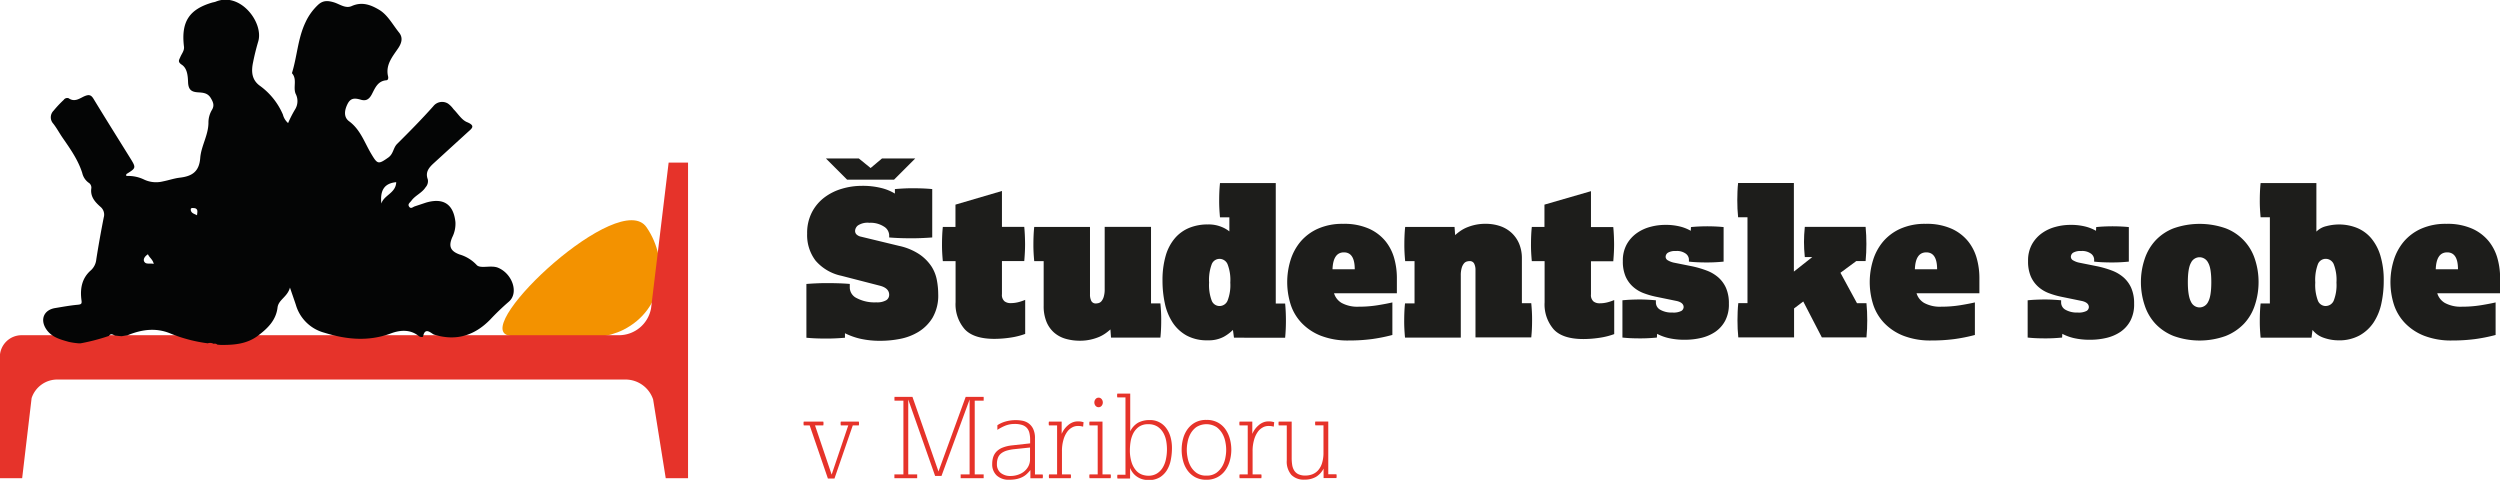
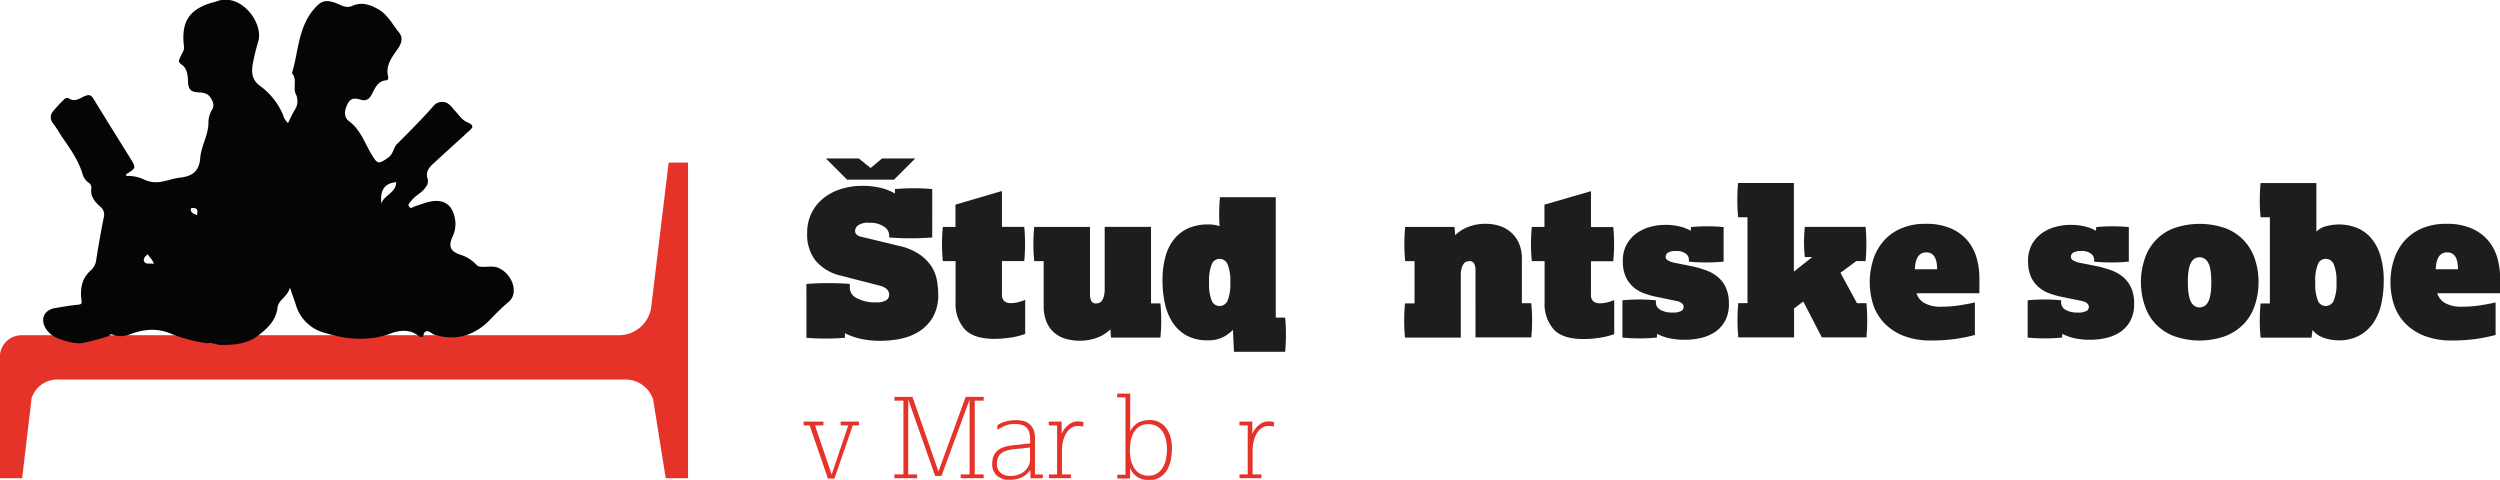
<svg xmlns="http://www.w3.org/2000/svg" viewBox="0 0 672.34 129.05">
  <defs>
    <style>.a{fill:#f39200;}.b{fill:#e6332a;}.c{fill:#1d1d1b;}.d{fill:#040505;}</style>
  </defs>
  <title>logo studentske sobe</title>
-   <path class="a" d="M1594.93,358.78c6.17,9,4.64,22.07-6.26,27.56-7.6,3.83-24.51,3.46-31.1,1.46C1548.33,385,1587.75,348.17,1594.93,358.78Z" transform="translate(-1421.04 -297.64)" />
  <path class="b" d="M1606.08,341.37v84.87h-6l-3.39-21.17a7.84,7.84,0,0,0-7.43-5.36H1436.43a7.26,7.26,0,0,0-6.89,5L1427,426.24h-6v-32.6a5.85,5.85,0,0,1,5.85-5.85h160.64a8.78,8.78,0,0,0,8.65-7.29l4.72-39.13h5.18Z" transform="translate(-1421.04 -297.64)" />
  <path class="c" d="M1638,374q1.43-.11,2.88-0.17t2.88-.05q1.43,0,2.91.05t2.91,0.17v1.1a3.21,3.21,0,0,0,1.87,2.72,10.25,10.25,0,0,0,5.27,1.13,4.87,4.87,0,0,0,2.63-.55,1.7,1.7,0,0,0,.82-1.48q0-1.76-2.41-2.42l-10.43-2.69a12.57,12.57,0,0,1-6.94-4.06,11.33,11.33,0,0,1-2.28-7.3,12.1,12.1,0,0,1,1.29-5.73,11.81,11.81,0,0,1,3.38-4,14.6,14.6,0,0,1,4.72-2.33,18.71,18.71,0,0,1,5.27-.77,20.63,20.63,0,0,1,5.35.6,13.08,13.08,0,0,1,3.59,1.48v-1.21q1.26-.11,2.5-0.17t2.5-.05q1.26,0,2.52.05t2.52,0.17V361.5q-1.43.11-2.91,0.17t-2.91.05q-1.43,0-2.88-.05t-2.88-.17v-0.66a2.84,2.84,0,0,0-1.43-2.28,6.61,6.61,0,0,0-3.9-1,4.71,4.71,0,0,0-3.07.71,2,2,0,0,0-.77,1.48,1.42,1.42,0,0,0,.3.85,2.38,2.38,0,0,0,1.29.69l10.21,2.47a15.92,15.92,0,0,1,5.54,2.3,12,12,0,0,1,3.21,3.24A10.28,10.28,0,0,1,1673,373a20.47,20.47,0,0,1,.36,3.73,11.86,11.86,0,0,1-1.54,6.39,11.41,11.41,0,0,1-3.84,3.81,15,15,0,0,1-5,1.87,27.07,27.07,0,0,1-4.91.49,24.18,24.18,0,0,1-5.79-.58,18.64,18.64,0,0,1-4-1.45v1.21q-1.32.11-2.63,0.17t-2.58.05q-1.32,0-2.61-.05t-2.55-.17V374Zm14-33.75,3.18,2.58,3.07-2.58h8.94l-5.71,5.71h-12.62l-5.71-5.71H1652Z" transform="translate(-1421.04 -297.64)" />
  <path class="c" d="M1678,367.87h-3.4q-0.11-1.15-.17-2.3t-0.05-2.3q0-1.15.05-2.3t0.17-2.3h3.4v-6L1690.5,349v9.66h6q0.11,1.15.16,2.3t0.06,2.3q0,1.15-.06,2.3t-0.16,2.3h-6v8.89a2.24,2.24,0,0,0,.69,1.92,2.61,2.61,0,0,0,1.56.49,8.57,8.57,0,0,0,2.33-.3,12.23,12.23,0,0,0,1.67-.58v9.16a19.53,19.53,0,0,1-4,1,29.59,29.59,0,0,1-4.28.33q-5.6,0-8-2.61a10.22,10.22,0,0,1-2.44-7.27v-11Z" transform="translate(-1421.04 -297.64)" />
  <path class="c" d="M1701.7,367.87h-2.52q-0.11-1.15-.17-2.3t-0.05-2.3q0-1.15.05-2.3t0.17-2.3h15v18.16a3.69,3.69,0,0,0,.36,1.76,1.29,1.29,0,0,0,1.23.66,2.9,2.9,0,0,0,.74-0.11,1.57,1.57,0,0,0,.77-0.52,3.37,3.37,0,0,0,.6-1.18,7.08,7.08,0,0,0,.25-2.09V358.65h12.46v20.58h2.52q0.11,1.15.17,2.3t0.05,2.3q0,1.15-.05,2.3t-0.17,2.3h-13.28l-0.16-2.2a13.78,13.78,0,0,1-1.24,1,9.75,9.75,0,0,1-1.76,1,13.61,13.61,0,0,1-2.33.74,12.82,12.82,0,0,1-2.85.3,13.76,13.76,0,0,1-3.87-.52,8.08,8.08,0,0,1-3.1-1.67,7.81,7.81,0,0,1-2.06-2.94,11,11,0,0,1-.74-4.25v-12Z" transform="translate(-1421.04 -297.64)" />
-   <path class="c" d="M1752.62,386.36a10.9,10.9,0,0,1-2.5,1.87,8.6,8.6,0,0,1-4.31.93,11.35,11.35,0,0,1-5.71-1.32,10.72,10.72,0,0,1-3.73-3.51,15.15,15.15,0,0,1-2.06-5.1,28.64,28.64,0,0,1-.63-6.09,23.3,23.3,0,0,1,.88-6.8,12.6,12.6,0,0,1,2.5-4.69,10.17,10.17,0,0,1,3.84-2.74,13.05,13.05,0,0,1,5-.91,9.1,9.1,0,0,1,3.65.66,8.22,8.22,0,0,1,2.11,1.21v-3.79h-2.52q-0.11-1.15-.17-2.3t-0.05-2.3q0-1.15.05-2.3t0.17-2.3h15v32.38h2.52q0.11,1.15.16,2.3t0.05,2.3q0,1.15-.05,2.3t-0.16,2.3H1752.9Zm-3.62-6.42a2.34,2.34,0,0,0,2.17-1.43,11.46,11.46,0,0,0,.74-4.88,11.65,11.65,0,0,0-.74-4.94,2.34,2.34,0,0,0-2.17-1.43,2.25,2.25,0,0,0-2.08,1.43,12.06,12.06,0,0,0-.71,4.94,11.86,11.86,0,0,0,.71,4.88A2.25,2.25,0,0,0,1749,379.94Z" transform="translate(-1421.04 -297.64)" />
-   <path class="c" d="M1795.48,387.73a44.72,44.72,0,0,1-5.65,1.12,46.94,46.94,0,0,1-6,.36,20.06,20.06,0,0,1-7.52-1.26,14.4,14.4,0,0,1-5.16-3.4,13,13,0,0,1-3-5,20,20,0,0,1-.05-11.91,14.36,14.36,0,0,1,2.69-5,13.14,13.14,0,0,1,4.66-3.48,16.12,16.12,0,0,1,6.8-1.32,16.34,16.34,0,0,1,7,1.32,12.11,12.11,0,0,1,4.44,3.4,12.76,12.76,0,0,1,2.33,4.64,19.5,19.5,0,0,1,.69,5.08v4.23h-16.9a4.51,4.51,0,0,0,2.06,2.61,8.85,8.85,0,0,0,4.58,1,31.69,31.69,0,0,0,5.21-.41q2.47-.41,3.84-0.74v8.78Zm-10.1-17.67q0-4.55-2.91-4.55t-3.07,4.55h6Z" transform="translate(-1421.04 -297.64)" />
+   <path class="c" d="M1752.62,386.36a10.9,10.9,0,0,1-2.5,1.87,8.6,8.6,0,0,1-4.31.93,11.35,11.35,0,0,1-5.71-1.32,10.72,10.72,0,0,1-3.73-3.51,15.15,15.15,0,0,1-2.06-5.1,28.64,28.64,0,0,1-.63-6.09,23.3,23.3,0,0,1,.88-6.8,12.6,12.6,0,0,1,2.5-4.69,10.17,10.17,0,0,1,3.84-2.74,13.05,13.05,0,0,1,5-.91,9.1,9.1,0,0,1,3.65.66,8.22,8.22,0,0,1,2.11,1.21h-2.52q-0.11-1.15-.17-2.3t-0.05-2.3q0-1.15.05-2.3t0.17-2.3h15v32.38h2.52q0.11,1.15.16,2.3t0.05,2.3q0,1.15-.05,2.3t-0.16,2.3H1752.9Zm-3.62-6.42a2.34,2.34,0,0,0,2.17-1.43,11.46,11.46,0,0,0,.74-4.88,11.65,11.65,0,0,0-.74-4.94,2.34,2.34,0,0,0-2.17-1.43,2.25,2.25,0,0,0-2.08,1.43,12.06,12.06,0,0,0-.71,4.94,11.86,11.86,0,0,0,.71,4.88A2.25,2.25,0,0,0,1749,379.94Z" transform="translate(-1421.04 -297.64)" />
  <path class="c" d="M1801.46,379.22V367.87h-2.52q-0.11-1.15-.17-2.3t-0.05-2.3q0-1.15.05-2.3t0.17-2.3h13.28l0.16,2.2a14.16,14.16,0,0,1,1.24-1,9.84,9.84,0,0,1,1.76-1,13.67,13.67,0,0,1,2.3-.74,12.66,12.66,0,0,1,2.88-.3,12,12,0,0,1,3.87.6,8.65,8.65,0,0,1,3.1,1.81,8.44,8.44,0,0,1,2.06,2.94,10.17,10.17,0,0,1,.74,4v12h2.52q0.11,1.15.17,2.3t0.05,2.3q0,1.15-.05,2.3t-0.17,2.3h-15V370.28a3.7,3.7,0,0,0-.36-1.76,1.29,1.29,0,0,0-1.23-.66,2.91,2.91,0,0,0-.74.11,1.56,1.56,0,0,0-.77.52,3.36,3.36,0,0,0-.6,1.18,7,7,0,0,0-.25,2.08v16.68h-15q-0.11-1.15-.17-2.3t-0.05-2.3q0-1.15.05-2.3t0.17-2.3h2.52Z" transform="translate(-1421.04 -297.64)" />
  <path class="c" d="M1836.41,367.87H1833q-0.11-1.15-.17-2.3t-0.05-2.3q0-1.15.05-2.3t0.17-2.3h3.4v-6l12.51-3.62v9.66h6q0.11,1.15.16,2.3t0.06,2.3q0,1.15-.06,2.3t-0.16,2.3h-6v8.89a2.24,2.24,0,0,0,.69,1.92,2.61,2.61,0,0,0,1.56.49,8.57,8.57,0,0,0,2.33-.3,12.23,12.23,0,0,0,1.67-.58v9.16a19.53,19.53,0,0,1-4,1,29.59,29.59,0,0,1-4.28.33q-5.6,0-8-2.61a10.22,10.22,0,0,1-2.44-7.27v-11Z" transform="translate(-1421.04 -297.64)" />
  <path class="c" d="M1857.37,378.4q1.1-.11,2.22-0.16t2.28-.06q1.15,0,2.28.06t2.22,0.16V379a2.22,2.22,0,0,0,1.18,1.95,6.12,6.12,0,0,0,3.27.74,4.5,4.5,0,0,0,2.41-.44,1.27,1.27,0,0,0,.6-1q0-1.21-1.81-1.65l-5.6-1.15a22,22,0,0,1-3.43-1,9.09,9.09,0,0,1-2.85-1.76,8,8,0,0,1-1.95-2.77,10.19,10.19,0,0,1-.71-4.06,9,9,0,0,1,1.07-4.55,9.22,9.22,0,0,1,2.72-3,11.26,11.26,0,0,1,3.65-1.67,15.18,15.18,0,0,1,3.81-.52,15.88,15.88,0,0,1,4.33.49,11.3,11.3,0,0,1,2.69,1.1l0.05-1q1.1-.11,2.2-0.16t2.19-.05q1.1,0,2.2.05t2.19,0.16V368q-1.15.11-2.3,0.17t-2.36.05q-1.21,0-2.39-.05t-2.28-.17v-0.66a2.06,2.06,0,0,0-.8-1.45,4,4,0,0,0-2.72-.74,3.83,3.83,0,0,0-2.11.44,1.34,1.34,0,0,0-.63,1.15,1.1,1.1,0,0,0,.63.93,5.34,5.34,0,0,0,1.56.6l5,1a26.92,26.92,0,0,1,3.84,1.13,10.15,10.15,0,0,1,3.13,1.84,8.25,8.25,0,0,1,2.08,2.85,10.27,10.27,0,0,1,.77,4.23,9.38,9.38,0,0,1-1,4.58,8.4,8.4,0,0,1-2.69,3,11.36,11.36,0,0,1-3.79,1.62,18.58,18.58,0,0,1-4.25.49,19,19,0,0,1-4.58-.47,13.12,13.12,0,0,1-3-1.12l-0.05,1q-1.15.11-2.33,0.17t-2.33.05q-1.21,0-2.36-.05t-2.25-.17v-10Z" transform="translate(-1421.04 -297.64)" />
  <path class="c" d="M1891,379.22V356.07h-2.52q-0.11-1-.17-2.28t-0.05-2.33q0-1,.05-2.3t0.17-2.3h15v23.82l4.94-3.9h-2q-0.11-1.15-.17-2.14t-0.05-1.92q0-.93.05-1.92t0.17-2.14h16.35q0.11,1.15.16,2.3t0.05,2.3q0,1.15-.05,2.3t-0.16,2.3h-2.52L1916,371l4.45,8.18H1923q0.11,1.15.16,2.3t0.05,2.3q0,1.15-.05,2.3t-0.16,2.3h-12l-5-9.66-2.47,1.87v7.79h-15q-0.11-1-.17-2.28t-0.05-2.33q0-1,.05-2.3t0.17-2.3H1891Z" transform="translate(-1421.04 -297.64)" />
  <path class="c" d="M1952.14,387.73a44.72,44.72,0,0,1-5.65,1.12,46.94,46.94,0,0,1-6,.36,20.06,20.06,0,0,1-7.52-1.26,14.4,14.4,0,0,1-5.16-3.4,13,13,0,0,1-3-5,20,20,0,0,1-.05-11.91,14.36,14.36,0,0,1,2.69-5,13.14,13.14,0,0,1,4.66-3.48,16.12,16.12,0,0,1,6.8-1.32,16.34,16.34,0,0,1,7,1.32,12.11,12.11,0,0,1,4.44,3.4,12.76,12.76,0,0,1,2.33,4.64,19.5,19.5,0,0,1,.69,5.08v4.23h-16.9a4.51,4.51,0,0,0,2.06,2.61,8.85,8.85,0,0,0,4.58,1,31.69,31.69,0,0,0,5.21-.41q2.47-.41,3.84-0.74v8.78ZM1942,370.06q0-4.55-2.91-4.55t-3.07,4.55h6Z" transform="translate(-1421.04 -297.64)" />
  <path class="c" d="M1966.35,378.4q1.1-.11,2.22-0.16t2.28-.06q1.15,0,2.28.06t2.22,0.16V379a2.22,2.22,0,0,0,1.18,1.95,6.12,6.12,0,0,0,3.27.74,4.5,4.5,0,0,0,2.41-.44,1.27,1.27,0,0,0,.6-1q0-1.21-1.81-1.65l-5.6-1.15a22,22,0,0,1-3.43-1,9.09,9.09,0,0,1-2.85-1.76,8,8,0,0,1-1.95-2.77,10.19,10.19,0,0,1-.71-4.06,9,9,0,0,1,1.07-4.55,9.22,9.22,0,0,1,2.72-3,11.26,11.26,0,0,1,3.65-1.67,15.18,15.18,0,0,1,3.81-.52,15.88,15.88,0,0,1,4.33.49,11.3,11.3,0,0,1,2.69,1.1l0.05-1q1.1-.11,2.2-0.16t2.19-.05q1.1,0,2.2.05t2.19,0.16V368q-1.15.11-2.3,0.17t-2.36.05q-1.21,0-2.39-.05t-2.28-.17v-0.66a2.06,2.06,0,0,0-.8-1.45,4,4,0,0,0-2.72-.74,3.83,3.83,0,0,0-2.11.44,1.34,1.34,0,0,0-.63,1.15,1.1,1.1,0,0,0,.63.93,5.34,5.34,0,0,0,1.56.6l5,1a26.92,26.92,0,0,1,3.84,1.13,10.15,10.15,0,0,1,3.13,1.84,8.25,8.25,0,0,1,2.08,2.85,10.27,10.27,0,0,1,.77,4.23,9.38,9.38,0,0,1-1,4.58,8.4,8.4,0,0,1-2.69,3,11.36,11.36,0,0,1-3.79,1.62,18.58,18.58,0,0,1-4.25.49,19,19,0,0,1-4.58-.47,13.12,13.12,0,0,1-3-1.12l-0.05,1q-1.15.11-2.33,0.17t-2.33.05q-1.21,0-2.36-.05t-2.25-.17v-10Z" transform="translate(-1421.04 -297.64)" />
  <path class="c" d="M1996.81,373.52a19.32,19.32,0,0,1,1-6.2,13.65,13.65,0,0,1,2.91-5,13.21,13.21,0,0,1,4.91-3.29,21.17,21.17,0,0,1,13.94,0,13.15,13.15,0,0,1,7.88,8.26,19.34,19.34,0,0,1,1,6.2,19.6,19.6,0,0,1-1,6.23,13.17,13.17,0,0,1-2.94,5,13.9,13.9,0,0,1-4.94,3.29,20.7,20.7,0,0,1-13.94,0,13.62,13.62,0,0,1-4.91-3.29,13.35,13.35,0,0,1-2.91-5A19.57,19.57,0,0,1,1996.81,373.52Zm15.75,6.8a2.59,2.59,0,0,0,2.33-1.51q0.85-1.51.85-5.3t-0.85-5.21a2.6,2.6,0,0,0-2.33-1.48,2.56,2.56,0,0,0-2.28,1.48q-0.85,1.48-.85,5.21t0.85,5.3A2.55,2.55,0,0,0,2012.56,380.32Z" transform="translate(-1421.04 -297.64)" />
  <path class="c" d="M2031.49,379.22V356.07H2029q-0.11-1.15-.17-2.3t-0.05-2.3q0-1.15.05-2.3t0.17-2.3h15v13.06a5.51,5.51,0,0,1,2.72-1.48,13.27,13.27,0,0,1,3.26-.44,12.91,12.91,0,0,1,4.91.91,10,10,0,0,1,3.81,2.74,13.16,13.16,0,0,1,2.5,4.69,22.6,22.6,0,0,1,.91,6.8,28.64,28.64,0,0,1-.63,6.09,14.85,14.85,0,0,1-2.08,5.1,10.91,10.91,0,0,1-3.79,3.51,11.39,11.39,0,0,1-5.68,1.32,12,12,0,0,1-3.87-.66,6.42,6.42,0,0,1-3.1-2.14l-0.27,2.08H2029q-0.11-1.15-.17-2.3t-0.05-2.3q0-1.15.05-2.3t0.17-2.3h2.52Zm15,0.71a2.34,2.34,0,0,0,2.17-1.43,11.46,11.46,0,0,0,.74-4.88,11.65,11.65,0,0,0-.74-4.94,2.34,2.34,0,0,0-2.17-1.43,2.25,2.25,0,0,0-2.08,1.43,12.06,12.06,0,0,0-.71,4.94,11.86,11.86,0,0,0,.71,4.88A2.25,2.25,0,0,0,2046.47,379.94Z" transform="translate(-1421.04 -297.64)" />
  <path class="c" d="M2092.18,387.73a44.72,44.72,0,0,1-5.65,1.12,46.94,46.94,0,0,1-6,.36,20.06,20.06,0,0,1-7.52-1.26,14.4,14.4,0,0,1-5.16-3.4,13,13,0,0,1-3-5,20,20,0,0,1-.05-11.91,14.36,14.36,0,0,1,2.69-5,13.14,13.14,0,0,1,4.66-3.48,16.12,16.12,0,0,1,6.8-1.32,16.34,16.34,0,0,1,7,1.32,12.11,12.11,0,0,1,4.44,3.4,12.76,12.76,0,0,1,2.33,4.64,19.5,19.5,0,0,1,.69,5.08v4.23h-16.9a4.51,4.51,0,0,0,2.06,2.61,8.85,8.85,0,0,0,4.58,1,31.69,31.69,0,0,0,5.21-.41q2.47-.41,3.84-0.74v8.78Zm-10.1-17.67q0-4.55-2.91-4.55t-3.07,4.55h6Z" transform="translate(-1421.04 -297.64)" />
  <path class="b" d="M1638.79,412.05h-1.59a2.17,2.17,0,0,1-.06-0.54,1.53,1.53,0,0,1,.06-0.48h5.25a1.59,1.59,0,0,1,.06.48,2.27,2.27,0,0,1-.06.54h-2.22l4.47,13.23,4.47-13.23h-2a2.22,2.22,0,0,1-.06-0.54,1.56,1.56,0,0,1,.06-0.48H1652a1.56,1.56,0,0,1,.06.48,2.22,2.22,0,0,1-.06.54h-1.62l-4.92,14.28h-1.77Z" transform="translate(-1421.04 -297.64)" />
  <path class="b" d="M1664,425.22V405.39h-2.4a1.89,1.89,0,0,1,0-.24,2.34,2.34,0,0,1,0-.54,1.89,1.89,0,0,1,0-.24h4.83l7,20.07,7.32-20.07h4.83a2.31,2.31,0,0,1,0,.24,2.5,2.5,0,0,1,0,.54,2.31,2.31,0,0,1,0,.24h-2.4v19.83h2.4a2.34,2.34,0,0,1,0,.24,2.26,2.26,0,0,1,0,.27,2.23,2.23,0,0,1,0,.27,2.31,2.31,0,0,1,0,.24h-6.18a2.08,2.08,0,0,1,0-.24,2.23,2.23,0,0,1,0-.27,2.26,2.26,0,0,1,0-.27,2.1,2.1,0,0,1,0-.24h2.4V405.09l-7.56,20.55h-1.71l-7.23-20.55v20.13h2.4a2.34,2.34,0,0,1,0,.24,2.26,2.26,0,0,1,0,.27,2.23,2.23,0,0,1,0,.27,2.31,2.31,0,0,1,0,.24h-6.12a1.89,1.89,0,0,1,0-.24,2,2,0,0,1,0-.27,2.06,2.06,0,0,1,0-.27,1.91,1.91,0,0,1,0-.24h2.4Z" transform="translate(-1421.04 -297.64)" />
  <path class="b" d="M1698.13,424.08a9.47,9.47,0,0,1-1,1.08,5.06,5.06,0,0,1-1.2.81,6.55,6.55,0,0,1-1.53.51,9.43,9.43,0,0,1-1.94.18,4.74,4.74,0,0,1-3.37-1.14,4.07,4.07,0,0,1-1.21-3.12,6.07,6.07,0,0,1,.25-1.77,3.88,3.88,0,0,1,.86-1.5,4.55,4.55,0,0,1,1.63-1.09,9.56,9.56,0,0,1,2.57-.62l4.89-.54v-1a7.65,7.65,0,0,0-.2-1.81,3.07,3.07,0,0,0-.67-1.33,2.93,2.93,0,0,0-1.28-.81,6.29,6.29,0,0,0-2-.27,6.65,6.65,0,0,0-2.66.51,12.27,12.27,0,0,0-2,1.08V412a6.83,6.83,0,0,1,.77-0.45,7.88,7.88,0,0,1,1.09-.45,9.71,9.71,0,0,1,1.41-.34,10.46,10.46,0,0,1,1.77-.13,9.87,9.87,0,0,1,1.63.15,4.23,4.23,0,0,1,1.65.66,3.93,3.93,0,0,1,1.28,1.49,5.62,5.62,0,0,1,.51,2.59v9.72h2.07a1.72,1.72,0,0,1,.06.51,2.14,2.14,0,0,1-.06.51h-3.3v-2.16Zm-0.06-6.09-4.26.45a11.09,11.09,0,0,0-2,.38,4.58,4.58,0,0,0-1.46.71,2.75,2.75,0,0,0-.9,1.17,4.52,4.52,0,0,0-.3,1.74,2.92,2.92,0,0,0,1,2.37,4.1,4.1,0,0,0,2.71.84,6.21,6.21,0,0,0,1.83-.29,5.34,5.34,0,0,0,1.67-.84,4.5,4.5,0,0,0,1.21-1.41,4,4,0,0,0,.48-2V418Z" transform="translate(-1421.04 -297.64)" />
  <path class="b" d="M1705.33,425.22V412.05h-2.19a2.08,2.08,0,0,1-.06-0.51,1.69,1.69,0,0,1,.06-0.51h3.42v3.3a6.89,6.89,0,0,1,.69-1.23,6.18,6.18,0,0,1,1-1.08,4.39,4.39,0,0,1,1.21-.77,3.63,3.63,0,0,1,1.42-.28,4.85,4.85,0,0,1,1,.07l0.57,0.14-0.12,1.2-0.53-.12a5.5,5.5,0,0,0-1-.06,3.08,3.08,0,0,0-1.4.38,4,4,0,0,0-1.35,1.18,6.82,6.82,0,0,0-1,2.12,10.76,10.76,0,0,0-.41,3.17v6.18H1709a1.68,1.68,0,0,1,.06.51,2.1,2.1,0,0,1-.06.51h-5.82a2.1,2.1,0,0,1-.06-0.51,1.68,1.68,0,0,1,.06-0.51h2.19Z" transform="translate(-1421.04 -297.64)" />
-   <path class="b" d="M1716.25,425.22V412.05h-2.19a2.08,2.08,0,0,1-.06-0.51,1.69,1.69,0,0,1,.06-0.51h3.48v14.19h2.19a1.68,1.68,0,0,1,.06.51,2.1,2.1,0,0,1-.06.51h-5.67a2.1,2.1,0,0,1-.06-0.51,1.68,1.68,0,0,1,.06-0.51h2.19Zm0.24-18.06a1.11,1.11,0,0,1-.78-0.34,1.42,1.42,0,0,1,0-1.89,1.05,1.05,0,0,1,1.56,0,1.42,1.42,0,0,1,0,1.89A1.11,1.11,0,0,1,1716.49,407.16Z" transform="translate(-1421.04 -297.64)" />
  <path class="b" d="M1723.72,425.22v-20.7h-2.19a2.05,2.05,0,0,1-.06-0.51,1.65,1.65,0,0,1,.06-0.51H1725v10.14a5.42,5.42,0,0,1,2.15-2.34,6.53,6.53,0,0,1,3.13-.69,5.3,5.3,0,0,1,4.39,2.16,7.23,7.23,0,0,1,1.16,2.38,10.85,10.85,0,0,1,.39,3,16.15,16.15,0,0,1-.3,3.12,8.19,8.19,0,0,1-1,2.73,5.87,5.87,0,0,1-1.95,2,5.65,5.65,0,0,1-3,.75,6.34,6.34,0,0,1-1.51-.18,4.83,4.83,0,0,1-1.4-.58,5.06,5.06,0,0,1-1.2-1,5.53,5.53,0,0,1-.9-1.5v2.85h-3.39a2,2,0,0,1-.06-0.51,1.65,1.65,0,0,1,.06-0.51h2.19Zm6.15,0.36a4.3,4.3,0,0,0,2.26-.57,4.69,4.69,0,0,0,1.56-1.54,7.08,7.08,0,0,0,.9-2.28,12.72,12.72,0,0,0,.11-4.82,7.07,7.07,0,0,0-.72-2.17,5,5,0,0,0-1.53-1.75,4.34,4.34,0,0,0-2.61-.72,4.14,4.14,0,0,0-2.55.72,5,5,0,0,0-1.49,1.77,7.5,7.5,0,0,0-.71,2.25,14.67,14.67,0,0,0-.18,2.13,10.44,10.44,0,0,0,.48,3.45,6.15,6.15,0,0,0,1.21,2.15,3.94,3.94,0,0,0,1.6,1.09A5.06,5.06,0,0,0,1729.87,425.58Z" transform="translate(-1421.04 -297.64)" />
-   <path class="b" d="M1745.5,426.66a6.11,6.11,0,0,1-3-.67,6.19,6.19,0,0,1-2.07-1.8,7.68,7.68,0,0,1-1.21-2.58,11.49,11.49,0,0,1-.39-3,11.32,11.32,0,0,1,.39-3,7.69,7.69,0,0,1,1.21-2.57,6.19,6.19,0,0,1,2.07-1.8,6.11,6.11,0,0,1,3-.67,6.2,6.2,0,0,1,3,.67,6,6,0,0,1,2.07,1.8,8.11,8.11,0,0,1,1.21,2.57,11.08,11.08,0,0,1,0,5.94,8.11,8.11,0,0,1-1.21,2.57A6,6,0,0,1,1745.5,426.66Zm0-1.11a4.39,4.39,0,0,0,2.71-.78,5.69,5.69,0,0,0,1.62-1.87,7.38,7.38,0,0,0,.78-2.28,10.34,10.34,0,0,0,0-4,7.2,7.2,0,0,0-.78-2.26,5.75,5.75,0,0,0-1.62-1.86,5.12,5.12,0,0,0-5.43,0,5.58,5.58,0,0,0-1.61,1.86,7.39,7.39,0,0,0-.76,2.26,10.29,10.29,0,0,0,0,4,7.58,7.58,0,0,0,.76,2.28,5.52,5.52,0,0,0,1.61,1.88A4.39,4.39,0,0,0,1745.5,425.55Z" transform="translate(-1421.04 -297.64)" />
  <path class="b" d="M1756.6,425.22V412.05h-2.19a2.08,2.08,0,0,1-.06-0.51,1.69,1.69,0,0,1,.06-0.51h3.42v3.3a6.89,6.89,0,0,1,.69-1.23,6.18,6.18,0,0,1,1-1.08,4.39,4.39,0,0,1,1.21-.77,3.63,3.63,0,0,1,1.42-.28,4.85,4.85,0,0,1,1,.07l0.57,0.14-0.12,1.2-0.53-.12a5.5,5.5,0,0,0-1-.06,3.08,3.08,0,0,0-1.4.38,4,4,0,0,0-1.35,1.18,6.82,6.82,0,0,0-1,2.12,10.76,10.76,0,0,0-.41,3.17v6.18h2.34a1.68,1.68,0,0,1,.06.51,2.1,2.1,0,0,1-.06.51h-5.82a2.1,2.1,0,0,1-.06-0.51,1.68,1.68,0,0,1,.06-0.51h2.19Z" transform="translate(-1421.04 -297.64)" />
-   <path class="b" d="M1767.13,412.05h-2.19a2.17,2.17,0,0,1-.06-0.54,1.53,1.53,0,0,1,.06-0.48h3.48v9.69a12.59,12.59,0,0,0,.13,1.92,4.11,4.11,0,0,0,.54,1.53,2.72,2.72,0,0,0,1.13,1,4.24,4.24,0,0,0,1.89.36,5.2,5.2,0,0,0,1.86-.33,4,4,0,0,0,1.55-1.07,5.21,5.21,0,0,0,1.06-1.92,9.35,9.35,0,0,0,.39-2.9v-7.29h-2.19a2.22,2.22,0,0,1-.06-0.54,1.56,1.56,0,0,1,.06-0.48h3.48v14.19h2.19a1.56,1.56,0,0,1,.06.48,2.23,2.23,0,0,1-.06.54H1777v-2.55a5.59,5.59,0,0,1-2.05,2.23,6.09,6.09,0,0,1-3.14.74,4.61,4.61,0,0,1-3.48-1.28,5.45,5.45,0,0,1-1.23-3.91v-9.42Z" transform="translate(-1421.04 -297.64)" />
  <path class="d" d="M1453.72,388.06l-1.69-.15c-0.58-.24-1.17-0.73-1.7.07a53.49,53.49,0,0,1-7.65,2l-0.43,0a19.89,19.89,0,0,1-2.72-.4c-2.29-.65-4.62-1.24-6.07-3.43-1.7-2.58-.63-5.16,2.4-5.66,2-.33,4-0.7,6.07-0.89,1.05-.1,1.17-0.29,1-1.38-0.37-3,.13-5.79,2.57-7.9a4.52,4.52,0,0,0,1.44-2.95c0.59-3.76,1.26-7.5,2-11.25a2.71,2.71,0,0,0-.86-2.84c-1.51-1.33-2.83-2.79-2.47-5.08a1.55,1.55,0,0,0-.76-1.44,4.43,4.43,0,0,1-1.69-2.6c-1.12-3.52-3.21-6.47-5.27-9.45-0.88-1.27-1.61-2.67-2.57-3.87a2.5,2.5,0,0,1,.11-3.41,30,30,0,0,1,2.75-2.93,1.14,1.14,0,0,1,1.32-.44c1.64,1.16,3,0,4.29-.56,1.13-.47,1.73-0.38,2.39.7,3.22,5.3,6.52,10.55,9.79,15.82,1.73,2.78,1.72,2.79-.95,4.44a1.23,1.23,0,0,0,0,.51,9.82,9.82,0,0,1,4.85,1,7.57,7.57,0,0,0,5,.45c1.52-.29,3-0.82,4.54-1,3.22-.38,5.2-1.56,5.48-5.3,0.24-3.18,2.17-6.1,2.21-9.41a6.62,6.62,0,0,1,.9-3.45c0.77-1.23.39-2.13-.27-3.24-0.84-1.42-2.13-1.46-3.47-1.55-1.71-.11-2.56-0.68-2.64-2.72-0.06-1.6-.18-3.71-1.7-4.71-1.15-.76-0.73-1.27-0.41-2,0.4-1,1.17-1.78,1-2.92-0.79-6.65,1.41-10,7.7-11.82a7.16,7.16,0,0,0,.82-0.2c6.6-2.76,13,5.62,11.45,10.72-0.54,1.82-1,3.67-1.37,5.53-0.53,2.47-.42,4.81,1.92,6.43a18.53,18.53,0,0,1,6.1,7.69,4.53,4.53,0,0,0,1.39,2.27,30.88,30.88,0,0,1,1.83-3.6,4.22,4.22,0,0,0,.2-4.27c-0.75-1.8.49-3.91-1-5.55,1.4-4.48,1.57-9.28,3.62-13.62a15.09,15.09,0,0,1,3.41-4.76c1.28-1.19,2.55-1.18,4.25-.67,1.54,0.46,3.13,1.76,4.8,1,2.76-1.23,5.09-.35,7.37,1s3.65,4,5.36,6.12c1,1.24.84,2.61-.2,4.17-1.5,2.24-3.5,4.48-2.75,7.62,0.1,0.41.05,1-.44,1.05-2.39.16-3.12,2.24-3.95,3.8s-1.77,1.78-3,1.41c-1.54-.44-2.68-0.51-3.52,1.18s-1.08,3.53.42,4.63c3.09,2.28,4.16,5.78,6,8.83,1.66,2.79,1.88,2.81,4.59.9,1.36-1,1.27-2.58,2.34-3.64,3.31-3.29,6.59-6.61,9.69-10.09a3,3,0,0,1,4-.74A6.45,6.45,0,0,1,1543,327c1.2,1.19,2.18,2.88,3.62,3.48,2.47,1,1.25,1.75.19,2.72q-4.54,4.14-9.08,8.29c-1.28,1.17-2.39,2.4-1.64,4.39a2.43,2.43,0,0,1-.6,2.13c-1,1.56-2.77,2.17-3.81,3.61-0.36.5-1.09,0.9-.61,1.6s1,0.09,1.51-.08q1.5-.5,3-1c4.69-1.39,7.42.39,7.94,5.21a8.07,8.07,0,0,1-.85,4.09c-1.07,2.48-.45,3.74,1.94,4.63a10.13,10.13,0,0,1,4.61,2.82c0.95,1.1,3.77,0,5.68.72,3.93,1.57,5.77,6.85,2.94,9.2a66,66,0,0,0-5,4.81c-4.17,4.25-9.14,5.85-15.07,4-0.63-.19-2.41-2.24-2.94.48-0.06.28-.8,0.21-1.15-0.07-2.32-1.89-5.09-1.62-7.44-.75-6.1,2.27-12,1.69-18-.17a10.89,10.89,0,0,1-7.63-7.48c-0.45-1.36-.93-2.7-1.59-4.65-0.68,2.54-3.09,3.24-3.34,5.37-0.42,3.48-2.72,5.64-5.26,7.57-3,2.26-6.49,2.52-10.06,2.48l-0.86-.07a1,1,0,0,0-1-.22,2,2,0,0,0-1.59-.14,40.38,40.38,0,0,1-9.86-2.57c-4-1.72-7.9-1.17-11.77.43Zm69.88-35.68c0.71-2.3,3.89-2.77,4-5.75C1524.47,346.93,1523.21,348.73,1523.6,352.37ZM1459.83,368c0.5,0.88,1.64.32,2.55,0.63-0.2-1.18-1.15-1.67-1.55-2.61C1460,366.55,1459.47,367.33,1459.83,368Zm13.51-14.36c-0.35-.08-1-0.17-1,0.32,0,1,.94,1.17,1.69,1.57C1474.09,354.68,1474.42,353.85,1473.34,353.6Z" transform="translate(-1421.04 -297.64)" />
</svg>